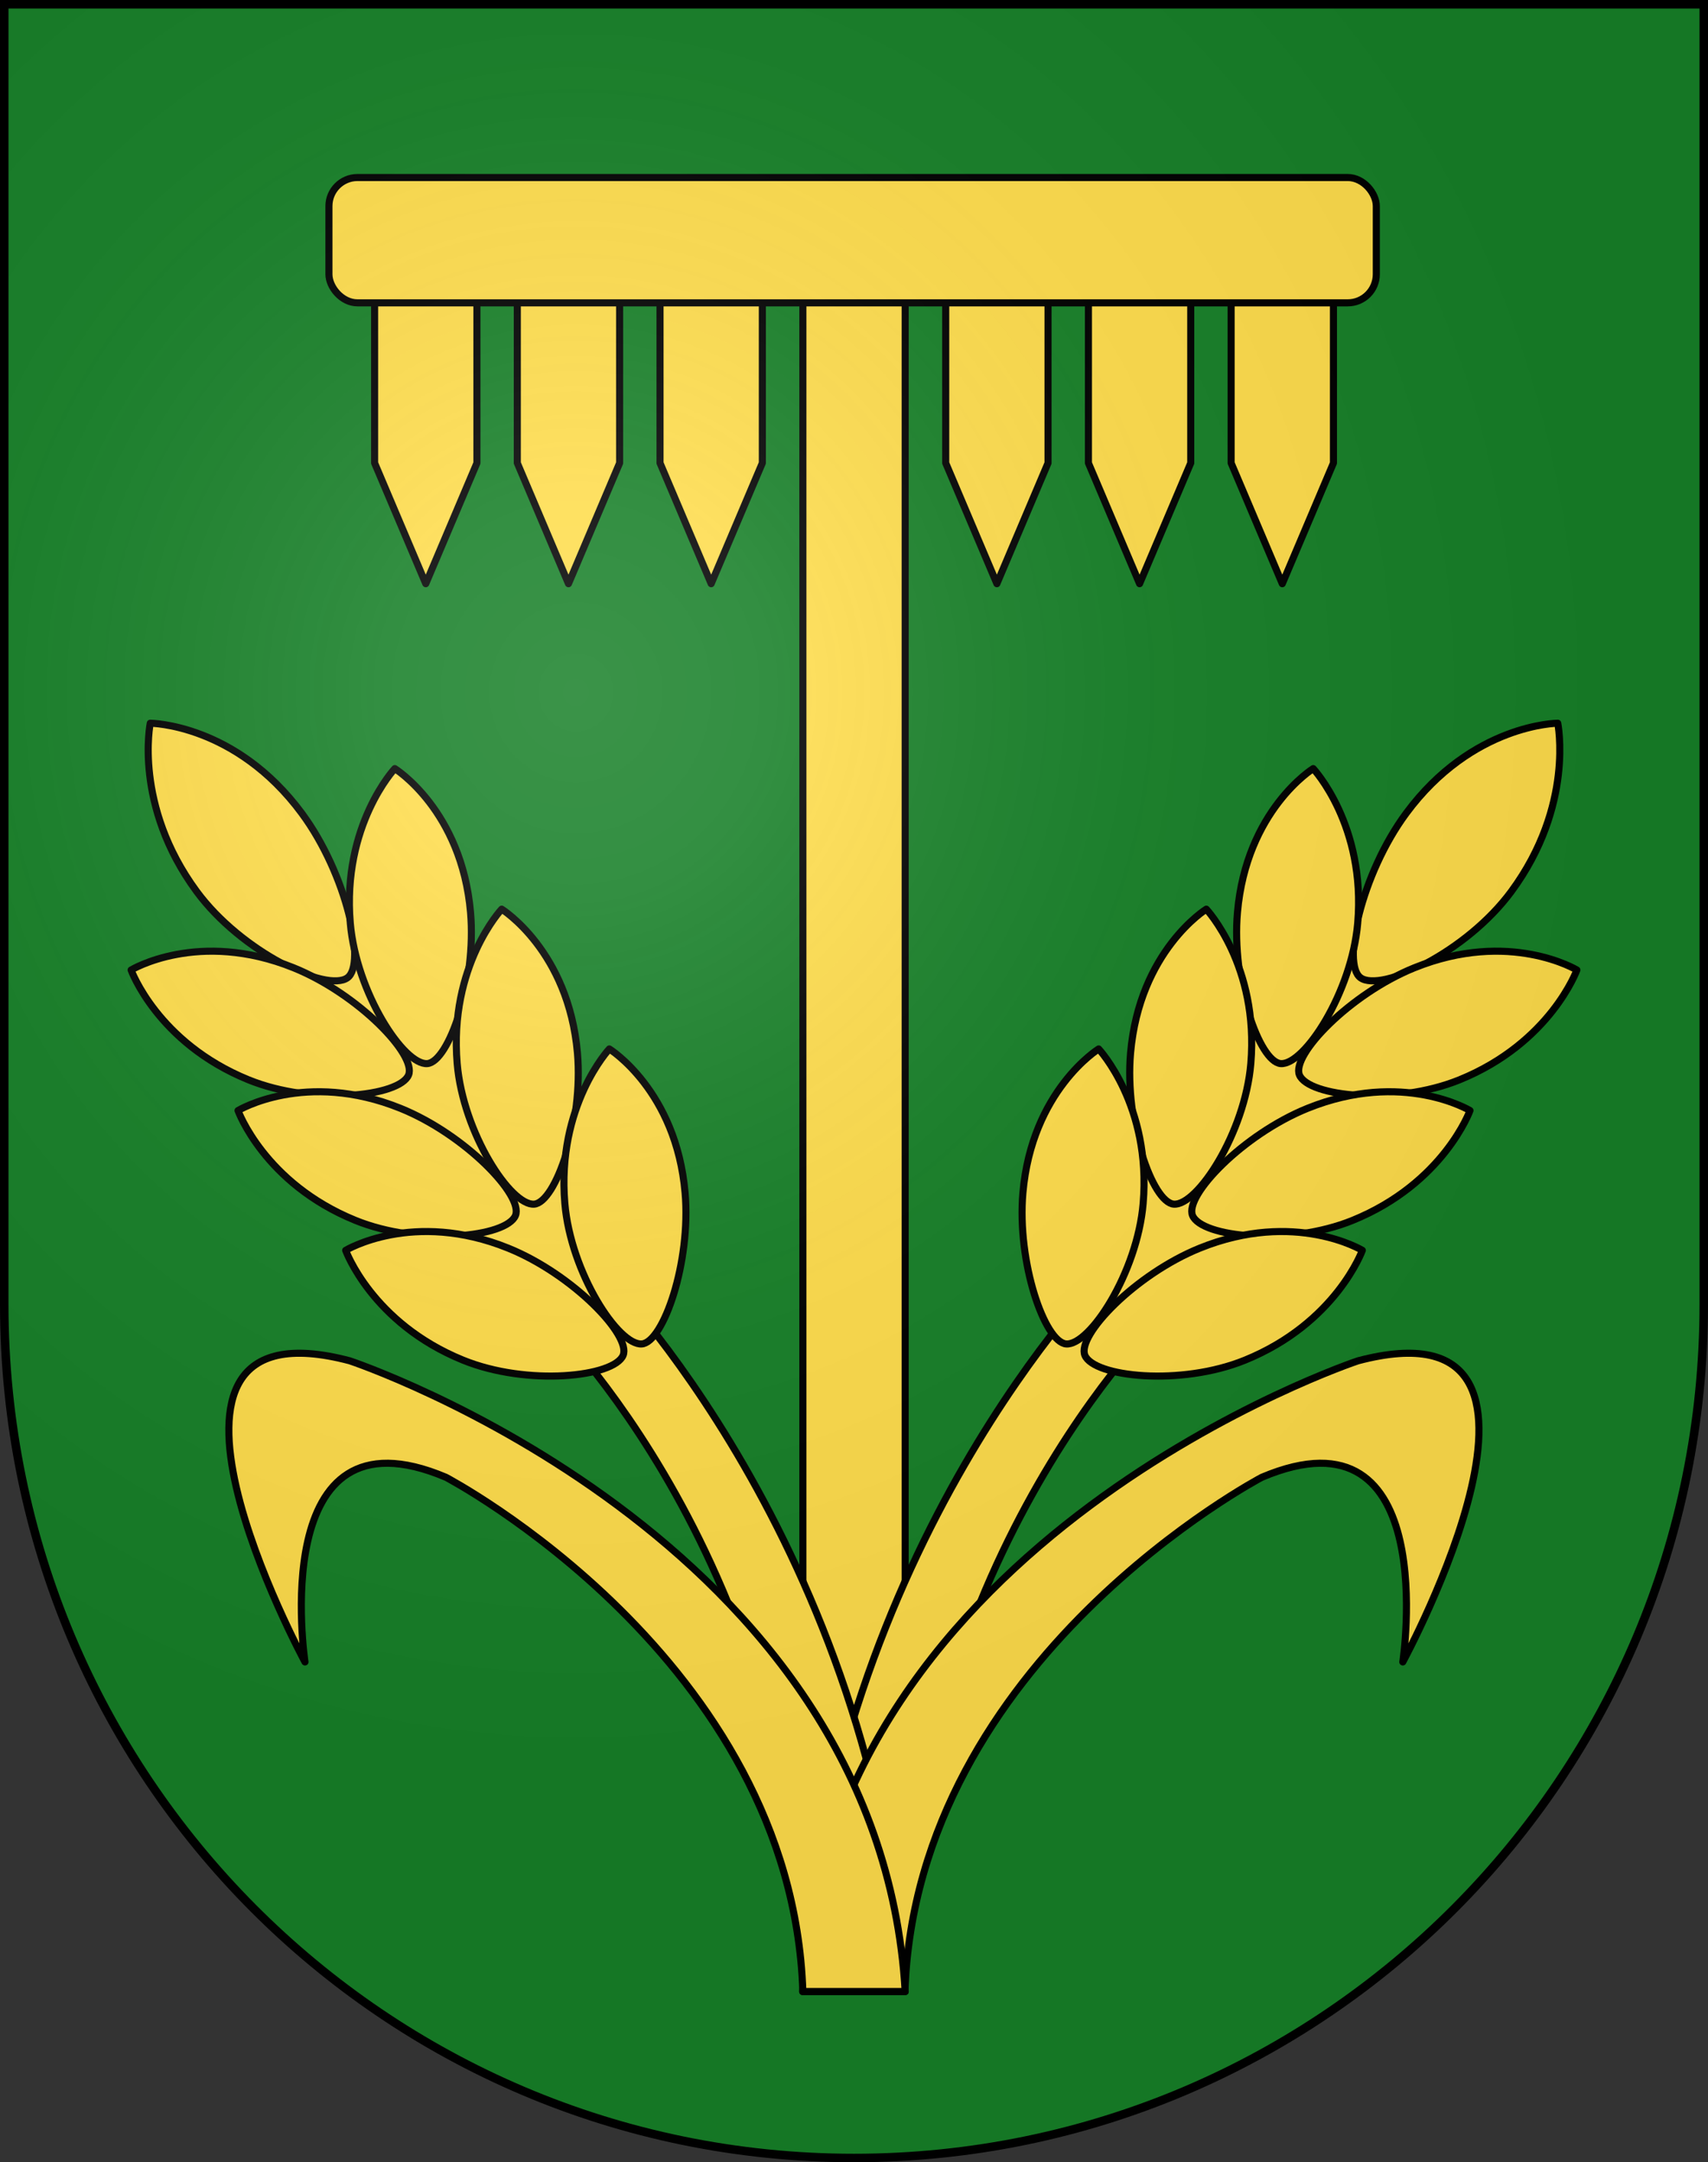
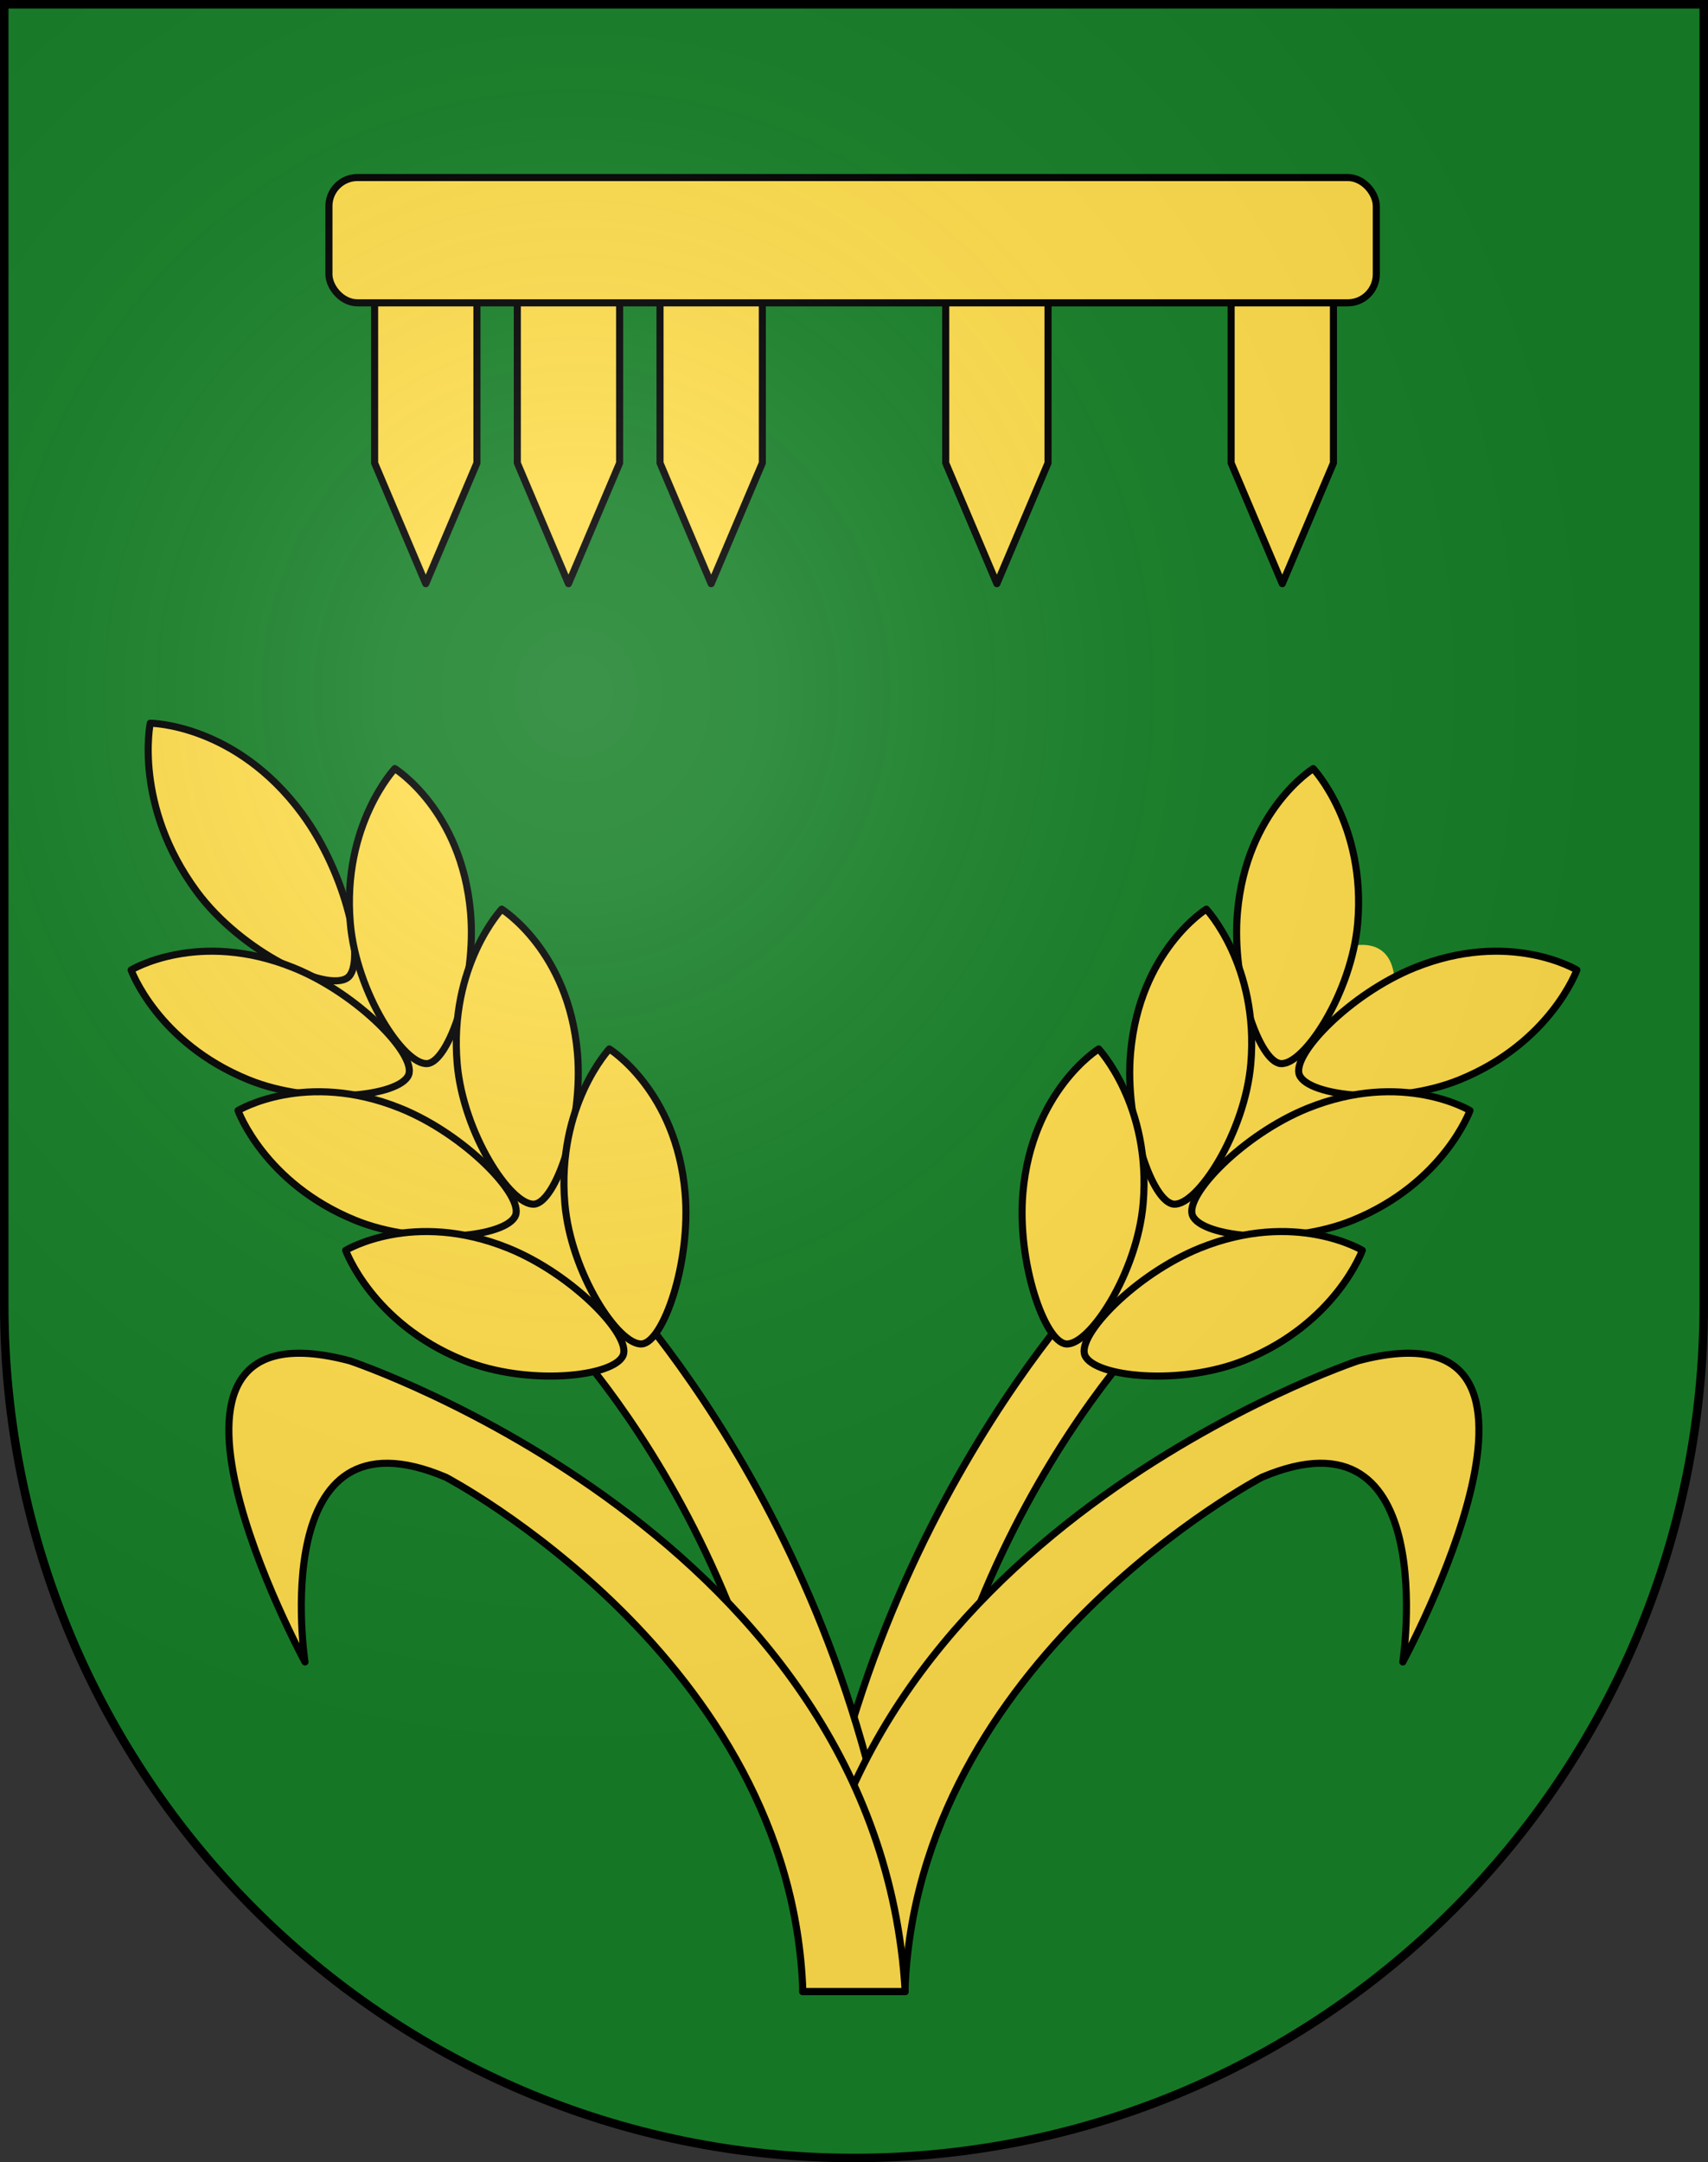
<svg xmlns="http://www.w3.org/2000/svg" xmlns:ns1="http://sodipodi.sourceforge.net/DTD/sodipodi-0.dtd" xmlns:ns2="http://www.inkscape.org/namespaces/inkscape" xmlns:xlink="http://www.w3.org/1999/xlink" height="763" width="603" version="1.0" id="svg20" ns1:version="0.32" ns2:version="0.91 r13725" ns1:docname="Znak_obce_Libhošť.svg" ns2:output_extension="org.inkscape.output.svg.inkscape" ns2:export-filename="D:\Dokumenty\Wikipedie\_Wikiměsto 2018 Kopřivnice\Znaky ostatní\Znak_obce_Libhošť.png" ns2:export-xdpi="360" ns2:export-ydpi="360">
  <rect width="100%" height="100%" fill="#333333" stroke="none" />
  <defs id="defs29">
    <ns2:perspective ns1:type="inkscape:persp3d" ns2:vp_x="0 : 381.5 : 1" ns2:vp_y="0 : 1000 : 0" ns2:vp_z="603 : 381.5 : 1" ns2:persp3d-origin="301.5 : 254.33333 : 1" id="perspective28" />
    <linearGradient id="linearGradient2893">
      <stop style="stop-color:#ffffff;stop-opacity:0.314;" offset="0" id="stop2895" />
      <stop id="stop2897" offset="0.19" style="stop-color:#ffffff;stop-opacity:0.251;" />
      <stop style="stop-color:#6b6b6b;stop-opacity:0.125;" offset="0.6" id="stop2901" />
      <stop style="stop-color:#000000;stop-opacity:0.125;" offset="1" id="stop2899" />
    </linearGradient>
    <linearGradient id="linearGradient2955">
      <stop style="stop-color:white;stop-opacity:0;" offset="0" id="stop2965" />
      <stop style="stop-color:black;stop-opacity:0.646;" offset="1" id="stop2959" />
    </linearGradient>
    <radialGradient ns2:collect="always" xlink:href="#linearGradient2893" id="radialGradient3236" gradientUnits="userSpaceOnUse" gradientTransform="matrix(1.215,1.531577e-24,1.464684e-23,1.267,-839.192,-490.489)" cx="858.042" cy="579.933" fx="858.042" fy="579.933" r="300" />
    <ns2:perspective id="perspective2503" ns2:persp3d-origin="306 : 264 : 1" ns2:vp_z="612 : 396 : 1" ns2:vp_y="0 : 1000 : 0" ns2:vp_x="0 : 396 : 1" ns1:type="inkscape:persp3d" />
  </defs>
  <ns1:namedview ns2:window-height="1027" ns2:window-width="1920" ns2:pageshadow="2" ns2:pageopacity="0.0" guidetolerance="10.0" gridtolerance="10.0" objecttolerance="10.0" borderopacity="1.0" bordercolor="#666666" pagecolor="#ffffff" id="base" ns2:zoom="0.54763128" ns2:cx="4.461617" ns2:cy="423.07073" ns2:window-x="-8" ns2:window-y="-8" ns2:current-layer="layer3" showgrid="false" showguides="true" ns2:guide-bbox="true" ns2:window-maximized="1">
    <ns1:guide orientation="horizontal" position="761.5" id="guide1885" />
    <ns1:guide orientation="vertical" position="1.5" id="guide1887" />
    <ns1:guide orientation="horizontal" position="1.5" id="guide1889" />
    <ns1:guide orientation="vertical" position="601.5" id="guide1891" />
    <ns1:guide orientation="vertical" position="301.501" id="guide1893" />
  </ns1:namedview>
  <desc id="desc22">Coat of Arms of Canton of Freiburg (Fribourg)</desc>
  <g ns2:groupmode="layer" id="layer1" ns2:label="Barvy" style="display:inline" ns1:insensitive="true">
    <path id="path2472-1-4" style="display:inline;fill:#167f27;fill-opacity:1" d="M 301.5,761.5 C 135.814,761.5 1.5,626.679 1.5,460.368 L 1.5,1.5 l 300,0 0,760 z m 0,0 c 165.686,0 300,-134.821 300,-301.132 l 0,-458.868 -300,0 0,760 z" ns2:connector-curvature="0" />
  </g>
  <g ns2:groupmode="layer" id="layer6" ns2:label="Symboly" style="display:inline" ns1:insensitive="true">
    <g id="g4387">
      <path ns1:nodetypes="cccccc" ns2:connector-curvature="0" id="rect4157" d="m 233.017,98.963 36.12,0 0,64.423 -18.06,42.589 -18.06,-42.589 z" style="color:#000000;clip-rule:nonzero;display:inline;overflow:visible;visibility:visible;opacity:1;isolation:auto;mix-blend-mode:normal;color-interpolation:sRGB;color-interpolation-filters:linearRGB;solid-color:#000000;solid-opacity:1;fill:#fedc4b;fill-opacity:1;fill-rule:nonzero;stroke:#000000;stroke-width:2.5;stroke-linecap:butt;stroke-linejoin:round;stroke-miterlimit:4;stroke-dasharray:none;stroke-dashoffset:0;stroke-opacity:1;color-rendering:auto;image-rendering:auto;shape-rendering:auto;text-rendering:auto;enable-background:accumulate" />
      <path ns1:nodetypes="cccccc" ns2:connector-curvature="0" id="rect4157-0" d="m 132.257,98.963 36.12,0 0,64.423 -18.06,42.589 -18.06,-42.589 z" style="color:#000000;clip-rule:nonzero;display:inline;overflow:visible;visibility:visible;opacity:1;isolation:auto;mix-blend-mode:normal;color-interpolation:sRGB;color-interpolation-filters:linearRGB;solid-color:#000000;solid-opacity:1;fill:#fedc4b;fill-opacity:1;fill-rule:nonzero;stroke:#000000;stroke-width:2.5;stroke-linecap:butt;stroke-linejoin:round;stroke-miterlimit:4;stroke-dasharray:none;stroke-dashoffset:0;stroke-opacity:1;color-rendering:auto;image-rendering:auto;shape-rendering:auto;text-rendering:auto;enable-background:accumulate" />
      <path ns1:nodetypes="cccccc" ns2:connector-curvature="0" id="rect4157-5" d="m 182.637,98.963 36.12,0 0,64.423 -18.06,42.589 -18.06,-42.589 z" style="color:#000000;clip-rule:nonzero;display:inline;overflow:visible;visibility:visible;opacity:1;isolation:auto;mix-blend-mode:normal;color-interpolation:sRGB;color-interpolation-filters:linearRGB;solid-color:#000000;solid-opacity:1;fill:#fedc4b;fill-opacity:1;fill-rule:nonzero;stroke:#000000;stroke-width:2.5;stroke-linecap:butt;stroke-linejoin:round;stroke-miterlimit:4;stroke-dasharray:none;stroke-dashoffset:0;stroke-opacity:1;color-rendering:auto;image-rendering:auto;shape-rendering:auto;text-rendering:auto;enable-background:accumulate" />
      <path ns1:nodetypes="cccccc" ns2:connector-curvature="0" id="rect4157-58" d="m 434.643,98.963 36.12,0 0,64.423 -18.06,42.589 -18.06,-42.589 z" style="color:#000000;clip-rule:nonzero;display:inline;overflow:visible;visibility:visible;opacity:1;isolation:auto;mix-blend-mode:normal;color-interpolation:sRGB;color-interpolation-filters:linearRGB;solid-color:#000000;solid-opacity:1;fill:#fedc4b;fill-opacity:1;fill-rule:nonzero;stroke:#000000;stroke-width:2.5;stroke-linecap:butt;stroke-linejoin:round;stroke-miterlimit:4;stroke-dasharray:none;stroke-dashoffset:0;stroke-opacity:1;color-rendering:auto;image-rendering:auto;shape-rendering:auto;text-rendering:auto;enable-background:accumulate" />
      <path ns1:nodetypes="cccccc" ns2:connector-curvature="0" id="rect4157-0-1" d="m 333.882,98.963 36.12,0 0,64.423 -18.06,42.589 -18.06,-42.589 z" style="color:#000000;clip-rule:nonzero;display:inline;overflow:visible;visibility:visible;opacity:1;isolation:auto;mix-blend-mode:normal;color-interpolation:sRGB;color-interpolation-filters:linearRGB;solid-color:#000000;solid-opacity:1;fill:#fedc4b;fill-opacity:1;fill-rule:nonzero;stroke:#000000;stroke-width:2.5;stroke-linecap:butt;stroke-linejoin:round;stroke-miterlimit:4;stroke-dasharray:none;stroke-dashoffset:0;stroke-opacity:1;color-rendering:auto;image-rendering:auto;shape-rendering:auto;text-rendering:auto;enable-background:accumulate" />
-       <path ns1:nodetypes="cccccc" ns2:connector-curvature="0" id="rect4157-5-0" d="m 384.263,98.963 36.12,0 0,64.423 -18.06,42.589 -18.06,-42.589 z" style="color:#000000;clip-rule:nonzero;display:inline;overflow:visible;visibility:visible;opacity:1;isolation:auto;mix-blend-mode:normal;color-interpolation:sRGB;color-interpolation-filters:linearRGB;solid-color:#000000;solid-opacity:1;fill:#fedc4b;fill-opacity:1;fill-rule:nonzero;stroke:#000000;stroke-width:2.5;stroke-linecap:butt;stroke-linejoin:round;stroke-miterlimit:4;stroke-dasharray:none;stroke-dashoffset:0;stroke-opacity:1;color-rendering:auto;image-rendering:auto;shape-rendering:auto;text-rendering:auto;enable-background:accumulate" />
-       <path ns1:nodetypes="cccccc" ns2:connector-curvature="0" id="rect4157-9" d="m 283.45,98.963 36.12,0 0,504.602 -18.06,42.589 -18.06,-42.589 z" style="color:#000000;clip-rule:nonzero;display:inline;overflow:visible;visibility:visible;opacity:1;isolation:auto;mix-blend-mode:normal;color-interpolation:sRGB;color-interpolation-filters:linearRGB;solid-color:#000000;solid-opacity:1;fill:#fedc4b;fill-opacity:1;fill-rule:nonzero;stroke:#000000;stroke-width:2.5;stroke-linecap:butt;stroke-linejoin:round;stroke-miterlimit:4;stroke-dasharray:none;stroke-dashoffset:0;stroke-opacity:1;color-rendering:auto;image-rendering:auto;shape-rendering:auto;text-rendering:auto;enable-background:accumulate" />
      <rect ry="10.076" rx="10.076" y="62.645" x="116.128" height="44.22" width="369.769" id="rect4155" style="color:#000000;clip-rule:nonzero;display:inline;overflow:visible;visibility:visible;opacity:1;isolation:auto;mix-blend-mode:normal;color-interpolation:sRGB;color-interpolation-filters:linearRGB;solid-color:#000000;solid-opacity:1;fill:#fedc4b;fill-opacity:1;fill-rule:nonzero;stroke:#000000;stroke-width:2.5;stroke-linecap:butt;stroke-linejoin:round;stroke-miterlimit:4;stroke-dasharray:none;stroke-dashoffset:0;stroke-opacity:1;color-rendering:auto;image-rendering:auto;shape-rendering:auto;text-rendering:auto;enable-background:accumulate" />
    </g>
    <g id="g4437">
      <ellipse transform="matrix(-0.604,0.797,0.809,0.588,0,0)" ry="28.128" rx="87.244" cy="591.291" cx="71.82" id="path4385-5" style="color:#000000;clip-rule:nonzero;display:inline;overflow:visible;visibility:visible;opacity:1;isolation:auto;mix-blend-mode:normal;color-interpolation:sRGB;color-interpolation-filters:linearRGB;solid-color:#000000;solid-opacity:1;fill:#fedc4b;fill-opacity:1;fill-rule:nonzero;stroke:none;stroke-width:2.5;stroke-linecap:butt;stroke-linejoin:round;stroke-miterlimit:4;stroke-dasharray:none;stroke-dashoffset:0;stroke-opacity:1;color-rendering:auto;image-rendering:auto;shape-rendering:auto;text-rendering:auto;enable-background:accumulate" />
      <path ns1:nodetypes="cccc" ns2:connector-curvature="0" id="rect4157-9-2-0-5" d="m 389.502,449.463 c 0,0 -95.645,95.999 -106.072,253.293 l 36.12,0 c -0.856,-150.427 90.438,-238.067 90.438,-238.067" style="color:#000000;clip-rule:nonzero;display:inline;overflow:visible;visibility:visible;opacity:1;isolation:auto;mix-blend-mode:normal;color-interpolation:sRGB;color-interpolation-filters:linearRGB;solid-color:#000000;solid-opacity:1;fill:#fedc4b;fill-opacity:1;fill-rule:nonzero;stroke:#000000;stroke-width:2.5;stroke-linecap:butt;stroke-linejoin:round;stroke-miterlimit:4;stroke-dasharray:none;stroke-dashoffset:0;stroke-opacity:1;color-rendering:auto;image-rendering:auto;shape-rendering:auto;text-rendering:auto;enable-background:accumulate" />
-       <path ns1:nodetypes="ssscs" ns2:connector-curvature="0" id="path4326-5" d="m 496.416,287.03 c -15.864,21.463 -22.775,53.141 -16.095,57.99 7.268,5.276 37.442,-8.983 53.268,-30.474 22.348,-30.347 16.365,-59.338 16.365,-59.338 0,0 -30.111,0.127 -53.538,31.821 z" style="color:#000000;clip-rule:nonzero;display:inline;overflow:visible;visibility:visible;opacity:1;isolation:auto;mix-blend-mode:normal;color-interpolation:sRGB;color-interpolation-filters:linearRGB;solid-color:#000000;solid-opacity:1;fill:#fedc4b;fill-opacity:1;fill-rule:nonzero;stroke:#000000;stroke-width:2.5;stroke-linecap:butt;stroke-linejoin:round;stroke-miterlimit:4;stroke-dasharray:none;stroke-dashoffset:0;stroke-opacity:1;color-rendering:auto;image-rendering:auto;shape-rendering:auto;text-rendering:auto;enable-background:accumulate" />
      <path ns1:nodetypes="ssscs" ns2:connector-curvature="0" id="path4326-0-6" d="m 436.875,322.003 c -2.13,24.501 7.692,52.719 15.275,53.313 8.251,0.646 25.093,-25.086 27.181,-49.591 2.948,-34.604 -15.712,-54.502 -15.712,-54.502 0,0 -23.597,14.598 -26.744,50.78 z" style="color:#000000;clip-rule:nonzero;display:inline;overflow:visible;visibility:visible;opacity:1;isolation:auto;mix-blend-mode:normal;color-interpolation:sRGB;color-interpolation-filters:linearRGB;solid-color:#000000;solid-opacity:1;fill:#fedc4b;fill-opacity:1;fill-rule:nonzero;stroke:#000000;stroke-width:2.5;stroke-linecap:butt;stroke-linejoin:round;stroke-miterlimit:4;stroke-dasharray:none;stroke-dashoffset:0;stroke-opacity:1;color-rendering:auto;image-rendering:auto;shape-rendering:auto;text-rendering:auto;enable-background:accumulate" />
      <path ns1:nodetypes="ssscs" ns2:connector-curvature="0" id="path4326-4-0" d="m 499.322,341.514 c -22.798,9.225 -43.481,30.788 -40.567,37.814 3.17,7.645 33.744,10.969 56.526,1.704 32.171,-13.083 41.428,-38.743 41.428,-38.743 0,0 -23.72,-14.398 -57.386,-0.775 z" style="color:#000000;clip-rule:nonzero;display:inline;overflow:visible;visibility:visible;opacity:1;isolation:auto;mix-blend-mode:normal;color-interpolation:sRGB;color-interpolation-filters:linearRGB;solid-color:#000000;solid-opacity:1;fill:#fedc4b;fill-opacity:1;fill-rule:nonzero;stroke:#000000;stroke-width:2.5;stroke-linecap:butt;stroke-linejoin:round;stroke-miterlimit:4;stroke-dasharray:none;stroke-dashoffset:0;stroke-opacity:1;color-rendering:auto;image-rendering:auto;shape-rendering:auto;text-rendering:auto;enable-background:accumulate" />
      <path ns1:nodetypes="ssscs" ns2:connector-curvature="0" id="path4326-0-4-9" d="m 399.138,371.601 c -2.13,24.501 7.692,52.719 15.275,53.313 8.251,0.646 25.093,-25.086 27.181,-49.591 2.948,-34.604 -15.712,-54.502 -15.712,-54.502 0,0 -23.597,14.598 -26.744,50.78 z" style="color:#000000;clip-rule:nonzero;display:inline;overflow:visible;visibility:visible;opacity:1;isolation:auto;mix-blend-mode:normal;color-interpolation:sRGB;color-interpolation-filters:linearRGB;solid-color:#000000;solid-opacity:1;fill:#fedc4b;fill-opacity:1;fill-rule:nonzero;stroke:#000000;stroke-width:2.5;stroke-linecap:butt;stroke-linejoin:round;stroke-miterlimit:4;stroke-dasharray:none;stroke-dashoffset:0;stroke-opacity:1;color-rendering:auto;image-rendering:auto;shape-rendering:auto;text-rendering:auto;enable-background:accumulate" />
      <path ns1:nodetypes="ssscs" ns2:connector-curvature="0" id="path4326-4-8-7" d="m 461.585,391.112 c -22.798,9.225 -43.481,30.788 -40.567,37.814 3.17,7.645 33.744,10.969 56.526,1.704 32.171,-13.083 41.428,-38.743 41.428,-38.743 0,0 -23.72,-14.398 -57.386,-0.775 z" style="color:#000000;clip-rule:nonzero;display:inline;overflow:visible;visibility:visible;opacity:1;isolation:auto;mix-blend-mode:normal;color-interpolation:sRGB;color-interpolation-filters:linearRGB;solid-color:#000000;solid-opacity:1;fill:#fedc4b;fill-opacity:1;fill-rule:nonzero;stroke:#000000;stroke-width:2.5;stroke-linecap:butt;stroke-linejoin:round;stroke-miterlimit:4;stroke-dasharray:none;stroke-dashoffset:0;stroke-opacity:1;color-rendering:auto;image-rendering:auto;shape-rendering:auto;text-rendering:auto;enable-background:accumulate" />
      <path ns1:nodetypes="ssscs" ns2:connector-curvature="0" id="path4326-0-0-8" d="m 361.131,420.929 c -2.13,24.501 7.692,52.719 15.275,53.313 8.251,0.646 25.093,-25.086 27.181,-49.591 2.948,-34.604 -15.712,-54.502 -15.712,-54.502 0,0 -23.597,14.598 -26.744,50.78 z" style="color:#000000;clip-rule:nonzero;display:inline;overflow:visible;visibility:visible;opacity:1;isolation:auto;mix-blend-mode:normal;color-interpolation:sRGB;color-interpolation-filters:linearRGB;solid-color:#000000;solid-opacity:1;fill:#fedc4b;fill-opacity:1;fill-rule:nonzero;stroke:#000000;stroke-width:2.5;stroke-linecap:butt;stroke-linejoin:round;stroke-miterlimit:4;stroke-dasharray:none;stroke-dashoffset:0;stroke-opacity:1;color-rendering:auto;image-rendering:auto;shape-rendering:auto;text-rendering:auto;enable-background:accumulate" />
      <path ns1:nodetypes="ssscs" ns2:connector-curvature="0" id="path4326-4-3-8" d="m 423.578,440.44 c -22.798,9.225 -43.481,30.788 -40.567,37.814 3.17,7.645 33.744,10.969 56.526,1.704 32.171,-13.083 41.428,-38.743 41.428,-38.743 0,0 -23.72,-14.398 -57.386,-0.775 z" style="color:#000000;clip-rule:nonzero;display:inline;overflow:visible;visibility:visible;opacity:1;isolation:auto;mix-blend-mode:normal;color-interpolation:sRGB;color-interpolation-filters:linearRGB;solid-color:#000000;solid-opacity:1;fill:#fedc4b;fill-opacity:1;fill-rule:nonzero;stroke:#000000;stroke-width:2.5;stroke-linecap:butt;stroke-linejoin:round;stroke-miterlimit:4;stroke-dasharray:none;stroke-dashoffset:0;stroke-opacity:1;color-rendering:auto;image-rendering:auto;shape-rendering:auto;text-rendering:auto;enable-background:accumulate" />
      <ellipse transform="matrix(0.604,0.797,-0.809,0.588,0,0)" ry="28.128" rx="87.244" cy="110.62" cx="426.53" id="path4385" style="color:#000000;clip-rule:nonzero;display:inline;overflow:visible;visibility:visible;opacity:1;isolation:auto;mix-blend-mode:normal;color-interpolation:sRGB;color-interpolation-filters:linearRGB;solid-color:#000000;solid-opacity:1;fill:#fedc4b;fill-opacity:1;fill-rule:nonzero;stroke:none;stroke-width:2.5;stroke-linecap:butt;stroke-linejoin:round;stroke-miterlimit:4;stroke-dasharray:none;stroke-dashoffset:0;stroke-opacity:1;color-rendering:auto;image-rendering:auto;shape-rendering:auto;text-rendering:auto;enable-background:accumulate" />
      <path ns1:nodetypes="cccc" ns2:connector-curvature="0" id="rect4157-9-2-0" d="m 213.498,449.463 c 0,0 95.645,95.999 106.072,253.293 l -36.12,0 C 284.305,552.328 193.012,464.689 193.012,464.689" style="color:#000000;clip-rule:nonzero;display:inline;overflow:visible;visibility:visible;opacity:1;isolation:auto;mix-blend-mode:normal;color-interpolation:sRGB;color-interpolation-filters:linearRGB;solid-color:#000000;solid-opacity:1;fill:#fedc4b;fill-opacity:1;fill-rule:nonzero;stroke:#000000;stroke-width:2.5;stroke-linecap:butt;stroke-linejoin:round;stroke-miterlimit:4;stroke-dasharray:none;stroke-dashoffset:0;stroke-opacity:1;color-rendering:auto;image-rendering:auto;shape-rendering:auto;text-rendering:auto;enable-background:accumulate" />
      <path ns1:nodetypes="ssscs" ns2:connector-curvature="0" id="path4326" d="m 106.584,287.03 c 15.864,21.463 22.775,53.141 16.095,57.99 -7.268,5.276 -37.442,-8.983 -53.268,-30.474 -22.348,-30.347 -16.365,-59.338 -16.365,-59.338 0,0 30.111,0.127 53.538,31.821 z" style="color:#000000;clip-rule:nonzero;display:inline;overflow:visible;visibility:visible;opacity:1;isolation:auto;mix-blend-mode:normal;color-interpolation:sRGB;color-interpolation-filters:linearRGB;solid-color:#000000;solid-opacity:1;fill:#fedc4b;fill-opacity:1;fill-rule:nonzero;stroke:#000000;stroke-width:2.5;stroke-linecap:butt;stroke-linejoin:round;stroke-miterlimit:4;stroke-dasharray:none;stroke-dashoffset:0;stroke-opacity:1;color-rendering:auto;image-rendering:auto;shape-rendering:auto;text-rendering:auto;enable-background:accumulate" />
      <path ns1:nodetypes="ssscs" ns2:connector-curvature="0" id="path4326-0" d="m 166.125,322.003 c 2.13,24.501 -7.692,52.719 -15.275,53.313 -8.251,0.646 -25.093,-25.086 -27.181,-49.591 -2.948,-34.604 15.712,-54.502 15.712,-54.502 0,0 23.597,14.598 26.744,50.78 z" style="color:#000000;clip-rule:nonzero;display:inline;overflow:visible;visibility:visible;opacity:1;isolation:auto;mix-blend-mode:normal;color-interpolation:sRGB;color-interpolation-filters:linearRGB;solid-color:#000000;solid-opacity:1;fill:#fedc4b;fill-opacity:1;fill-rule:nonzero;stroke:#000000;stroke-width:2.5;stroke-linecap:butt;stroke-linejoin:round;stroke-miterlimit:4;stroke-dasharray:none;stroke-dashoffset:0;stroke-opacity:1;color-rendering:auto;image-rendering:auto;shape-rendering:auto;text-rendering:auto;enable-background:accumulate" />
      <path ns1:nodetypes="ssscs" ns2:connector-curvature="0" id="path4326-4" d="m 103.678,341.514 c 22.798,9.225 43.481,30.788 40.567,37.814 -3.17,7.645 -33.744,10.969 -56.526,1.704 C 55.549,367.949 46.292,342.289 46.292,342.289 c 0,0 23.72,-14.398 57.386,-0.775 z" style="color:#000000;clip-rule:nonzero;display:inline;overflow:visible;visibility:visible;opacity:1;isolation:auto;mix-blend-mode:normal;color-interpolation:sRGB;color-interpolation-filters:linearRGB;solid-color:#000000;solid-opacity:1;fill:#fedc4b;fill-opacity:1;fill-rule:nonzero;stroke:#000000;stroke-width:2.5;stroke-linecap:butt;stroke-linejoin:round;stroke-miterlimit:4;stroke-dasharray:none;stroke-dashoffset:0;stroke-opacity:1;color-rendering:auto;image-rendering:auto;shape-rendering:auto;text-rendering:auto;enable-background:accumulate" />
      <path ns1:nodetypes="ssscs" ns2:connector-curvature="0" id="path4326-0-4" d="m 203.862,371.601 c 2.13,24.501 -7.692,52.719 -15.275,53.313 -8.251,0.646 -25.093,-25.086 -27.181,-49.591 -2.948,-34.604 15.712,-54.502 15.712,-54.502 0,0 23.597,14.598 26.744,50.78 z" style="color:#000000;clip-rule:nonzero;display:inline;overflow:visible;visibility:visible;opacity:1;isolation:auto;mix-blend-mode:normal;color-interpolation:sRGB;color-interpolation-filters:linearRGB;solid-color:#000000;solid-opacity:1;fill:#fedc4b;fill-opacity:1;fill-rule:nonzero;stroke:#000000;stroke-width:2.5;stroke-linecap:butt;stroke-linejoin:round;stroke-miterlimit:4;stroke-dasharray:none;stroke-dashoffset:0;stroke-opacity:1;color-rendering:auto;image-rendering:auto;shape-rendering:auto;text-rendering:auto;enable-background:accumulate" />
      <path ns1:nodetypes="ssscs" ns2:connector-curvature="0" id="path4326-4-8" d="m 141.415,391.112 c 22.798,9.225 43.481,30.788 40.567,37.814 -3.17,7.645 -33.744,10.969 -56.526,1.704 -32.171,-13.083 -41.428,-38.743 -41.428,-38.743 0,0 23.72,-14.398 57.386,-0.775 z" style="color:#000000;clip-rule:nonzero;display:inline;overflow:visible;visibility:visible;opacity:1;isolation:auto;mix-blend-mode:normal;color-interpolation:sRGB;color-interpolation-filters:linearRGB;solid-color:#000000;solid-opacity:1;fill:#fedc4b;fill-opacity:1;fill-rule:nonzero;stroke:#000000;stroke-width:2.5;stroke-linecap:butt;stroke-linejoin:round;stroke-miterlimit:4;stroke-dasharray:none;stroke-dashoffset:0;stroke-opacity:1;color-rendering:auto;image-rendering:auto;shape-rendering:auto;text-rendering:auto;enable-background:accumulate" />
      <path ns1:nodetypes="ssscs" ns2:connector-curvature="0" id="path4326-0-0" d="m 241.869,420.929 c 2.13,24.501 -7.692,52.719 -15.275,53.313 -8.251,0.646 -25.093,-25.086 -27.181,-49.591 -2.948,-34.604 15.712,-54.502 15.712,-54.502 0,0 23.597,14.598 26.744,50.78 z" style="color:#000000;clip-rule:nonzero;display:inline;overflow:visible;visibility:visible;opacity:1;isolation:auto;mix-blend-mode:normal;color-interpolation:sRGB;color-interpolation-filters:linearRGB;solid-color:#000000;solid-opacity:1;fill:#fedc4b;fill-opacity:1;fill-rule:nonzero;stroke:#000000;stroke-width:2.5;stroke-linecap:butt;stroke-linejoin:round;stroke-miterlimit:4;stroke-dasharray:none;stroke-dashoffset:0;stroke-opacity:1;color-rendering:auto;image-rendering:auto;shape-rendering:auto;text-rendering:auto;enable-background:accumulate" />
      <path ns1:nodetypes="ssscs" ns2:connector-curvature="0" id="path4326-4-3" d="m 179.422,440.44 c 22.798,9.225 43.481,30.788 40.567,37.814 -3.17,7.645 -33.744,10.969 -56.526,1.704 -32.171,-13.083 -41.428,-38.743 -41.428,-38.743 0,0 23.72,-14.398 57.386,-0.775 z" style="color:#000000;clip-rule:nonzero;display:inline;overflow:visible;visibility:visible;opacity:1;isolation:auto;mix-blend-mode:normal;color-interpolation:sRGB;color-interpolation-filters:linearRGB;solid-color:#000000;solid-opacity:1;fill:#fedc4b;fill-opacity:1;fill-rule:nonzero;stroke:#000000;stroke-width:2.5;stroke-linecap:butt;stroke-linejoin:round;stroke-miterlimit:4;stroke-dasharray:none;stroke-dashoffset:0;stroke-opacity:1;color-rendering:auto;image-rendering:auto;shape-rendering:auto;text-rendering:auto;enable-background:accumulate" />
      <path ns1:nodetypes="cccccc" ns2:connector-curvature="0" id="rect4157-9-2-2" d="m 495.252,586.461 c 0,0 69.926,-128.912 -15.792,-106.269 0,0 -186.754,62.035 -196.103,222.564 l 36.12,0 c 3.996,-117.542 126.019,-181.461 126.019,-181.461 63.707,-26.994 49.756,65.166 49.756,65.166 z" style="color:#000000;clip-rule:nonzero;display:inline;overflow:visible;visibility:visible;opacity:1;isolation:auto;mix-blend-mode:normal;color-interpolation:sRGB;color-interpolation-filters:linearRGB;solid-color:#000000;solid-opacity:1;fill:#fedc4b;fill-opacity:1;fill-rule:nonzero;stroke:#000000;stroke-width:2.5;stroke-linecap:butt;stroke-linejoin:round;stroke-miterlimit:4;stroke-dasharray:none;stroke-dashoffset:0;stroke-opacity:1;color-rendering:auto;image-rendering:auto;shape-rendering:auto;text-rendering:auto;enable-background:accumulate" />
      <path ns1:nodetypes="cccccc" ns2:connector-curvature="0" id="rect4157-9-2" d="m 107.675,586.461 c 0,0 -69.926,-128.912 15.792,-106.269 0,0 186.754,62.035 196.103,222.564 l -36.12,0 C 279.454,585.214 157.431,521.295 157.431,521.295 c -63.707,-26.994 -49.756,65.166 -49.756,65.166 z" style="color:#000000;clip-rule:nonzero;display:inline;overflow:visible;visibility:visible;opacity:1;isolation:auto;mix-blend-mode:normal;color-interpolation:sRGB;color-interpolation-filters:linearRGB;solid-color:#000000;solid-opacity:1;fill:#fedc4b;fill-opacity:1;fill-rule:nonzero;stroke:#000000;stroke-width:2.5;stroke-linecap:butt;stroke-linejoin:round;stroke-miterlimit:4;stroke-dasharray:none;stroke-dashoffset:0;stroke-opacity:1;color-rendering:auto;image-rendering:auto;shape-rendering:auto;text-rendering:auto;enable-background:accumulate" />
    </g>
  </g>
  <g ns2:groupmode="layer" id="layer3" ns2:label="Odlesk" style="display:inline" ns1:insensitive="true">
    <path style="opacity:0.5;fill:url(#radialGradient3236);fill-opacity:1" d="m 1.5,1.5 0,458.868 C 1.5,626.679 135.815,761.5 301.5,761.5 467.185,761.5 601.5,626.679 601.5,460.368 L 601.5,1.5 1.5,1.5 Z" id="path2346" ns2:connector-curvature="0" />
  </g>
  <g ns2:groupmode="layer" id="layer4" ns2:label="Celkový rám" style="display:inline" ns1:insensitive="true">
    <path style="fill:none;stroke:#000000;stroke-width:3;stroke-miterlimit:4;stroke-dasharray:none;stroke-opacity:1" d="m 1.5,1.5 0,458.868 C 1.5,626.679 135.815,761.5 301.5,761.5 467.185,761.5 601.5,626.679 601.5,460.368 L 601.5,1.5 1.5,1.5 Z" id="path3239" ns2:connector-curvature="0" />
  </g>
</svg>